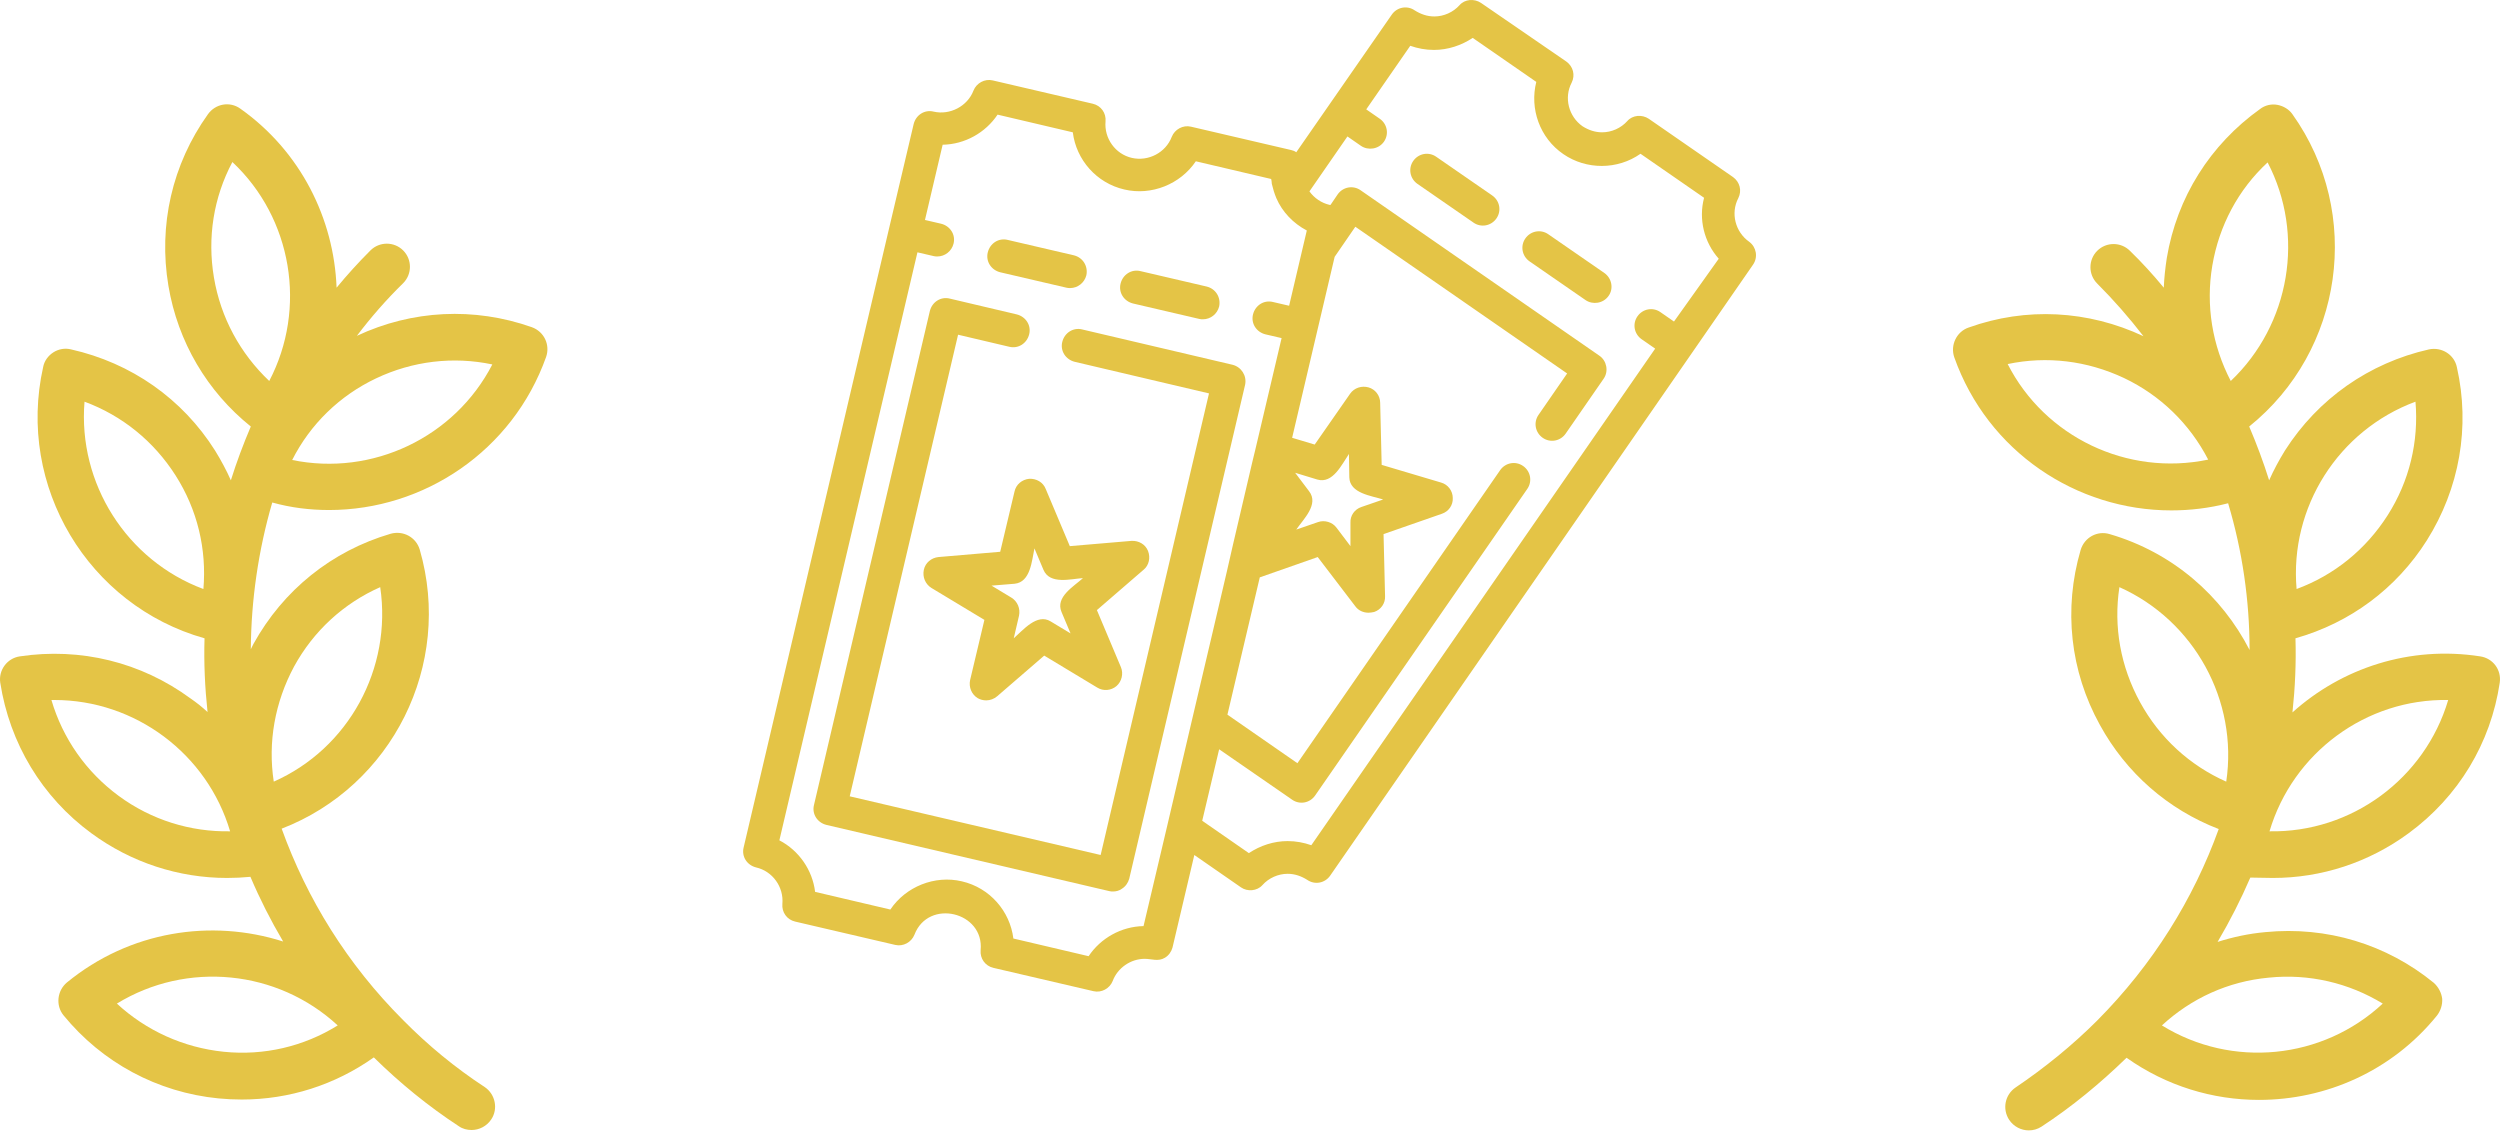
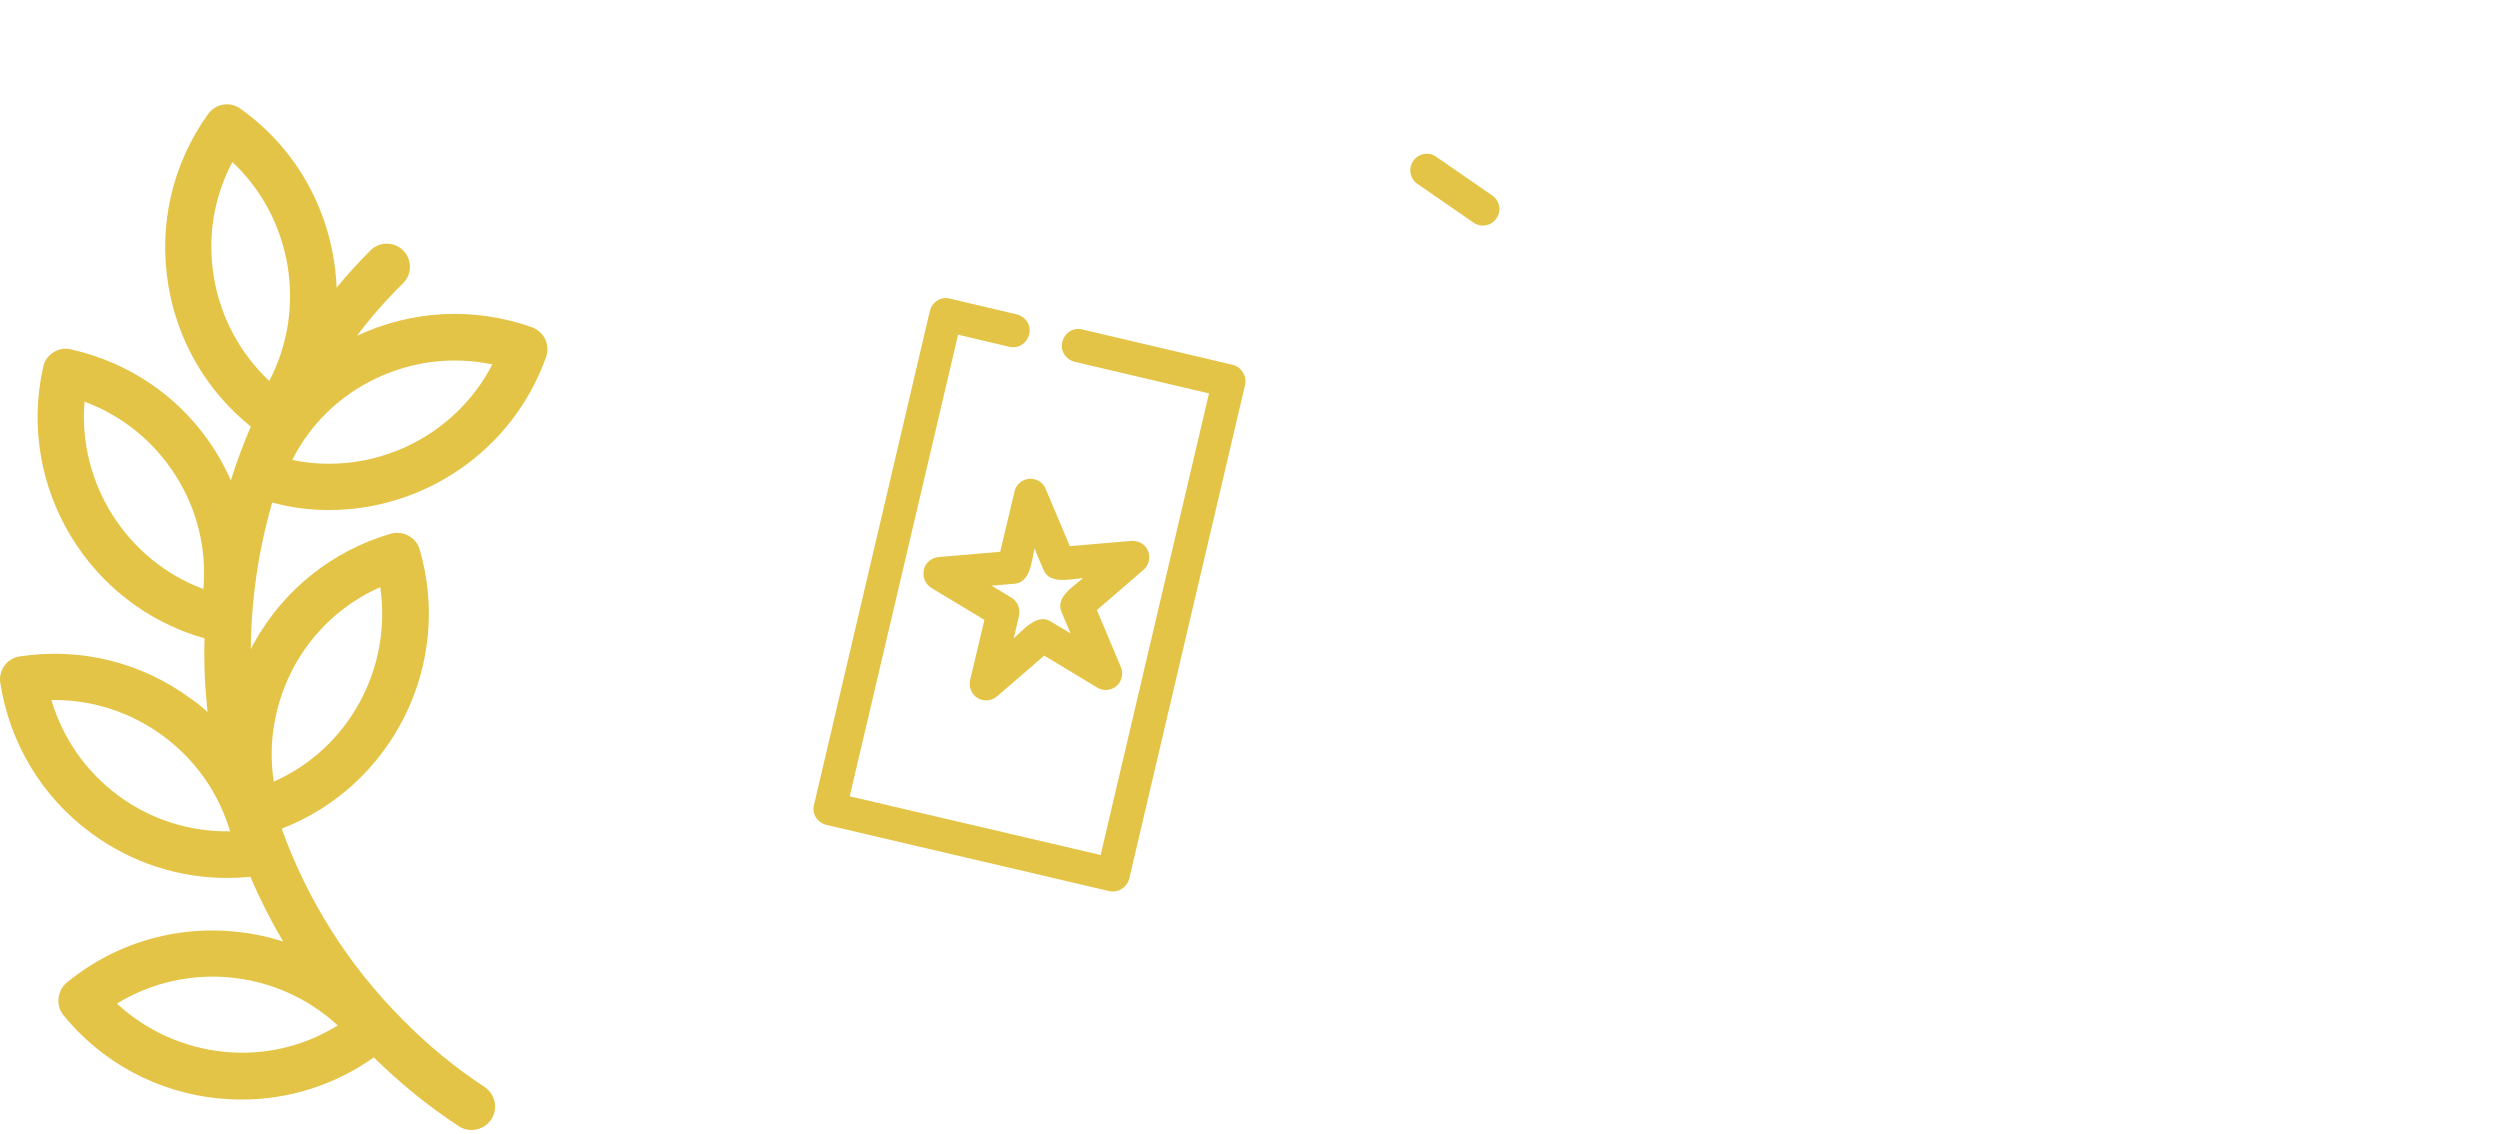
<svg xmlns="http://www.w3.org/2000/svg" width="205" height="93" viewBox="0 0 205 93" fill="none">
  <path d="M26.983 41.822C34.757 41.822 42.037 36.979 44.782 29.267C45.122 28.279 44.628 27.2 43.61 26.829C38.89 25.164 33.8 25.41 29.265 27.539C30.407 26.027 31.672 24.578 33.06 23.22C33.8 22.48 33.8 21.277 33.06 20.536C32.319 19.796 31.116 19.796 30.376 20.536C29.389 21.523 28.463 22.541 27.6 23.59C27.384 17.945 24.669 12.423 19.702 8.906C18.839 8.289 17.666 8.505 17.049 9.369C14.119 13.472 12.977 18.47 13.81 23.436C14.582 28.033 16.988 32.105 20.566 34.974C19.949 36.423 19.394 37.904 18.931 39.385C18.561 38.552 18.129 37.75 17.636 36.948C14.952 32.691 10.756 29.76 5.821 28.649C5.327 28.526 4.803 28.619 4.371 28.896C3.939 29.174 3.63 29.606 3.538 30.099C1.348 39.878 7.24 49.657 16.772 52.341C16.71 54.346 16.803 56.382 17.019 58.388C16.587 57.986 16.124 57.616 15.63 57.277C11.558 54.285 6.592 53.082 1.625 53.822C0.576 53.976 -0.133 54.963 0.021 55.981C0.792 60.948 3.445 65.359 7.486 68.321C10.756 70.727 14.643 71.992 18.623 71.992C19.271 71.992 19.887 71.961 20.535 71.899C21.307 73.719 22.201 75.478 23.219 77.205C17.327 75.323 10.633 76.341 5.481 80.568C4.679 81.246 4.556 82.449 5.204 83.251C8.381 87.138 12.916 89.576 17.913 90.069C18.561 90.131 19.178 90.162 19.826 90.162C23.713 90.162 27.476 88.959 30.654 86.707C32.782 88.804 35.127 90.717 37.626 92.352C37.934 92.568 38.304 92.66 38.674 92.66C39.291 92.66 39.908 92.352 40.278 91.797C40.865 90.933 40.618 89.73 39.754 89.144C37.348 87.57 35.096 85.719 33.06 83.653C28.463 79.056 25.163 73.688 23.096 67.951C32.134 64.465 37.163 54.532 34.417 45.061C34.109 44.043 33.06 43.488 32.042 43.765C27.199 45.184 23.219 48.393 20.782 52.804C20.72 52.958 20.628 53.082 20.566 53.236C20.597 49.195 21.183 45.123 22.325 41.205C23.867 41.637 25.44 41.822 26.983 41.822ZM16.679 48.3C10.386 45.956 6.376 39.632 6.931 32.938C10.016 34.079 12.607 36.177 14.396 38.984C16.186 41.791 16.957 45.03 16.679 48.3ZM9.738 65.267C7.055 63.292 5.142 60.547 4.216 57.4C4.309 57.4 4.371 57.4 4.463 57.4C11.096 57.4 16.988 61.812 18.869 68.167C15.63 68.228 12.422 67.241 9.738 65.267ZM18.345 86.244C15.044 85.904 11.99 84.516 9.584 82.295C15.322 78.778 22.756 79.519 27.692 84.084C24.916 85.812 21.646 86.583 18.345 86.244ZM24.114 54.655C25.718 51.724 28.186 49.472 31.178 48.146C32.165 54.809 28.587 61.38 22.448 64.094C21.954 60.855 22.541 57.586 24.114 54.655ZM30.839 31.025C33.831 29.606 37.163 29.205 40.371 29.884C37.286 35.868 30.53 39.076 23.959 37.719C25.44 34.788 27.846 32.444 30.839 31.025ZM17.543 22.758C16.988 19.488 17.512 16.187 19.055 13.287C23.959 17.883 25.194 25.287 22.078 31.241C19.702 28.989 18.098 26.058 17.543 22.758Z" fill="#E4C446" />
-   <path d="M186.377 71.992C190.357 71.992 194.244 70.727 197.514 68.321C201.586 65.329 204.239 60.948 204.979 55.981C205.133 54.932 204.424 53.976 203.375 53.822C197.606 52.927 192.023 54.778 187.981 58.418C188.197 56.413 188.29 54.377 188.228 52.341C192.701 51.077 196.496 48.269 198.994 44.321C201.678 40.063 202.573 35.004 201.462 30.099C201.246 29.081 200.228 28.434 199.179 28.65C194.274 29.76 190.079 32.691 187.364 36.948C186.871 37.75 186.439 38.552 186.069 39.385C185.606 37.904 185.051 36.423 184.434 34.974C192.146 28.773 193.781 17.513 187.981 9.369C187.704 8.968 187.241 8.691 186.747 8.598C186.254 8.505 185.729 8.629 185.328 8.937C181.226 11.868 178.511 16.187 177.678 21.153C177.555 21.955 177.462 22.788 177.431 23.59C176.567 22.541 175.642 21.523 174.655 20.567C173.914 19.827 172.711 19.827 171.971 20.567C171.231 21.308 171.231 22.511 171.971 23.251C173.359 24.639 174.593 26.058 175.765 27.57C171.231 25.441 166.141 25.164 161.421 26.86C160.434 27.2 159.909 28.31 160.249 29.297C162.994 37.04 170.274 41.853 178.048 41.853C179.591 41.853 181.164 41.668 182.706 41.267C183.879 45.184 184.465 49.256 184.465 53.298C182.182 48.855 178.172 45.308 172.989 43.796C171.971 43.488 170.922 44.074 170.614 45.092C169.195 49.935 169.75 55.025 172.187 59.436C174.346 63.385 177.771 66.377 181.935 67.981C179.868 73.719 176.537 79.087 171.971 83.683C169.935 85.719 167.652 87.57 165.277 89.174C164.413 89.761 164.166 90.933 164.752 91.827C165.123 92.383 165.74 92.691 166.357 92.691C166.727 92.691 167.066 92.599 167.405 92.383C169.904 90.748 172.218 88.835 174.377 86.737C177.647 89.051 181.441 90.192 185.236 90.192C190.696 90.192 196.125 87.848 199.827 83.282C200.136 82.881 200.29 82.388 200.259 81.894C200.197 81.401 199.951 80.938 199.58 80.599C195.694 77.421 190.789 75.94 185.76 76.434C184.403 76.557 183.107 76.835 181.843 77.236C182.861 75.508 183.755 73.75 184.526 71.961C185.082 71.961 185.729 71.992 186.377 71.992ZM198.069 32.938C198.346 36.208 197.575 39.447 195.786 42.254C193.997 45.061 191.406 47.159 188.321 48.3C187.735 41.606 191.745 35.282 198.069 32.938ZM200.753 57.4C198.84 63.848 192.825 68.29 186.1 68.167C188.012 61.719 194.028 57.277 200.753 57.4ZM164.629 29.853C167.837 29.174 171.138 29.575 174.161 30.994C177.154 32.413 179.56 34.758 181.071 37.688C174.439 39.076 167.683 35.837 164.629 29.853ZM182.922 31.241C181.411 28.341 180.855 25.04 181.411 21.77C181.966 18.5 183.539 15.539 185.945 13.318C189.03 19.241 187.796 26.614 182.922 31.241ZM186.038 80.167C189.339 79.827 192.609 80.599 195.385 82.295C190.449 86.892 183.015 87.632 177.277 84.084C179.683 81.863 182.706 80.475 186.038 80.167ZM182.552 64.095C179.56 62.768 177.092 60.516 175.488 57.586C173.884 54.655 173.297 51.385 173.791 48.146C179.93 50.891 183.539 57.462 182.552 64.095Z" fill="#E4C446" />
  <path d="M122.366 16.032L117.77 12.855C117.153 12.423 116.32 12.577 115.888 13.194C115.456 13.811 115.611 14.644 116.228 15.076L120.824 18.253C121.441 18.685 122.274 18.531 122.706 17.914C123.138 17.297 122.983 16.464 122.366 16.032Z" fill="#E4C446" />
-   <path d="M131.559 22.387L126.963 19.21C126.346 18.778 125.513 18.932 125.081 19.549C124.649 20.166 124.804 20.999 125.42 21.431L130.017 24.608C130.603 25.009 131.467 24.886 131.899 24.269C132.331 23.683 132.176 22.819 131.559 22.387Z" fill="#E4C446" />
-   <path d="M88.063 20.937L82.634 19.673C81.893 19.488 81.184 19.95 80.999 20.691C80.814 21.431 81.276 22.14 82.017 22.326L87.446 23.59C87.538 23.621 87.662 23.621 87.754 23.621C88.371 23.621 88.927 23.189 89.081 22.572C89.235 21.832 88.803 21.122 88.063 20.937Z" fill="#E4C446" />
-   <path d="M98.952 23.498L93.523 22.233C92.783 22.048 92.073 22.511 91.888 23.251C91.703 23.991 92.166 24.701 92.906 24.886L98.335 26.151C98.428 26.182 98.551 26.182 98.644 26.182C99.261 26.182 99.816 25.75 99.97 25.133C100.125 24.392 99.693 23.683 98.952 23.498Z" fill="#E4C446" />
  <path d="M101.081 29.914L88.742 27.015C88.001 26.829 87.292 27.292 87.107 28.033C86.922 28.773 87.384 29.482 88.125 29.668L99.138 32.259L90.253 70.11L69.677 65.298L78.562 27.446L82.757 28.434C83.497 28.619 84.207 28.156 84.392 27.416C84.577 26.675 84.114 25.966 83.374 25.781L77.883 24.485C77.143 24.3 76.433 24.763 76.248 25.503L66.747 66.007C66.561 66.748 67.024 67.457 67.765 67.642L90.963 73.072C91.055 73.102 91.179 73.102 91.271 73.102C91.518 73.102 91.765 73.041 91.981 72.886C92.289 72.701 92.505 72.393 92.598 72.053L102.099 31.549C102.253 30.809 101.791 30.099 101.081 29.914Z" fill="#E4C446" />
  <path d="M94.14 45.184C93.924 44.629 93.369 44.321 92.783 44.352L87.724 44.783L85.749 40.094C85.533 39.539 84.978 39.231 84.392 39.261C83.806 39.323 83.312 39.724 83.189 40.31L82.017 45.246L76.957 45.678C76.371 45.74 75.878 46.141 75.754 46.727C75.631 47.313 75.878 47.899 76.371 48.208L80.721 50.83L79.549 55.765C79.425 56.352 79.672 56.938 80.166 57.246C80.382 57.37 80.628 57.431 80.875 57.431C81.184 57.431 81.523 57.308 81.77 57.092L85.626 53.76L89.975 56.382C90.469 56.691 91.117 56.629 91.549 56.259C91.981 55.889 92.135 55.241 91.919 54.717L89.945 50.028L93.801 46.696C94.202 46.357 94.356 45.74 94.14 45.184ZM87.045 50.182L87.785 51.94L86.15 50.953C85.04 50.274 83.898 51.663 83.127 52.341L83.559 50.49C83.682 49.904 83.436 49.318 82.942 49.01L81.307 48.022L83.189 47.868C84.515 47.745 84.608 45.956 84.824 44.968L85.564 46.727C86.089 47.961 87.816 47.467 88.803 47.406C88.063 48.084 86.52 48.948 87.045 50.182Z" fill="#E4C446" />
-   <path d="M143.436 19.827C142.295 19.025 141.894 17.482 142.541 16.248C142.85 15.631 142.665 14.922 142.11 14.521L135.199 9.739C134.644 9.369 133.873 9.431 133.441 9.924C132.917 10.511 132.145 10.85 131.374 10.85C130.788 10.85 130.264 10.665 129.77 10.356C128.629 9.554 128.228 8.012 128.876 6.778C129.184 6.161 128.999 5.451 128.444 5.05L121.441 0.238C120.886 -0.132 120.115 -0.071 119.683 0.423C119.158 1.009 118.387 1.349 117.616 1.349C117.03 1.349 116.505 1.163 116.012 0.855C115.395 0.423 114.562 0.577 114.13 1.194L106.294 12.485C106.171 12.392 106.017 12.331 105.862 12.3L97.657 10.387C97.009 10.233 96.33 10.603 96.084 11.22C95.59 12.516 94.171 13.256 92.814 12.948C91.456 12.639 90.531 11.344 90.654 9.955C90.716 9.277 90.284 8.66 89.605 8.505L81.4 6.593C80.752 6.439 80.073 6.809 79.826 7.426C79.333 8.721 77.883 9.462 76.556 9.153C75.816 8.968 75.106 9.431 74.921 10.171L72.885 18.809L60.978 69.493C60.793 70.233 61.255 70.943 61.996 71.128C63.353 71.436 64.279 72.732 64.155 74.12C64.094 74.799 64.525 75.416 65.204 75.57L73.41 77.483C74.058 77.637 74.736 77.267 74.983 76.65C76.124 73.658 80.721 74.768 80.412 77.915C80.351 78.593 80.783 79.21 81.461 79.365L89.667 81.277C90.315 81.431 90.993 81.061 91.24 80.444C91.641 79.365 92.721 78.624 93.862 78.624C94.448 78.624 94.973 78.871 95.528 78.532C95.837 78.347 96.053 78.038 96.145 77.699L97.934 70.11L101.76 72.763C102.284 73.133 103.086 73.071 103.518 72.578C104.042 71.992 104.814 71.652 105.585 71.652C106.171 71.652 106.695 71.838 107.189 72.146C107.806 72.578 108.639 72.424 109.071 71.807L143.745 21.709C144.176 21.092 144.022 20.259 143.436 19.827ZM97.78 58.881L95.744 67.58L93.77 75.94C91.95 75.971 90.253 76.927 89.266 78.408L83.096 76.958C82.819 74.706 81.153 72.794 78.87 72.269C76.649 71.745 74.274 72.701 73.009 74.583L66.839 73.133C66.623 71.344 65.513 69.74 63.908 68.907L75.23 20.691L76.556 20.999C76.649 21.03 76.772 21.03 76.865 21.03C77.482 21.03 78.037 20.598 78.191 19.981C78.376 19.241 77.914 18.531 77.173 18.346L75.847 18.038L77.297 11.868C79.117 11.837 80.814 10.881 81.801 9.4L87.97 10.85C88.248 13.102 89.914 15.014 92.197 15.539C94.418 16.063 96.793 15.107 98.058 13.225L104.228 14.675C104.258 14.675 104.289 15.045 104.289 15.076C104.382 15.477 104.505 15.878 104.659 16.248C105.153 17.39 106.048 18.315 107.158 18.901L105.708 25.071L104.382 24.763C103.641 24.578 102.932 25.04 102.747 25.781C102.562 26.521 103.024 27.23 103.765 27.416L105.091 27.724L102.932 36.886C102.932 36.886 102.685 37.873 102.685 37.904L101.112 44.629C101.143 44.629 97.78 58.881 97.78 58.881ZM137.266 26.367L136.156 25.596C135.539 25.164 134.706 25.318 134.274 25.935C133.842 26.552 133.996 27.385 134.613 27.817L135.724 28.588L107.528 69.308C106.911 69.092 106.264 68.969 105.585 68.969C104.443 68.969 103.333 69.339 102.407 69.956L98.582 67.303L99.97 61.441L105.955 65.575C106.572 66.007 107.405 65.853 107.837 65.236L125.235 40.094C125.667 39.477 125.513 38.644 124.896 38.213C124.279 37.781 123.446 37.935 123.014 38.552L106.387 62.583L100.649 58.603L103.302 47.344L108.053 45.678L111.138 49.719C111.384 50.058 111.785 50.243 112.217 50.243C112.372 50.243 112.526 50.213 112.68 50.182C113.235 49.997 113.605 49.472 113.575 48.886L113.451 43.796L118.233 42.13C118.788 41.945 119.158 41.421 119.127 40.835C119.127 40.249 118.726 39.724 118.171 39.57L113.297 38.12L113.174 33.03C113.174 32.444 112.773 31.919 112.217 31.765C111.662 31.611 111.045 31.796 110.706 32.29L107.806 36.454L105.955 35.899L109.441 21.061L111.138 18.593L128.505 30.624L126.161 34.017C125.729 34.634 125.883 35.467 126.5 35.899C127.117 36.331 127.95 36.177 128.382 35.56L131.498 31.056C131.93 30.439 131.744 29.575 131.158 29.174C131.158 29.174 111.6 15.631 111.569 15.601C110.953 15.169 110.12 15.323 109.688 15.94L109.102 16.804C109.071 16.804 109.071 16.804 109.04 16.804C108.361 16.649 107.775 16.248 107.374 15.693L110.49 11.189L111.6 11.96C112.186 12.361 113.05 12.238 113.482 11.621C113.914 11.004 113.76 10.171 113.143 9.739L112.032 8.968L115.641 3.755C116.258 3.971 116.906 4.094 117.585 4.094C118.726 4.094 119.837 3.724 120.762 3.107L125.976 6.716C125.42 8.906 126.253 11.313 128.197 12.639C130.079 13.935 132.639 13.935 134.521 12.608L139.734 16.218C139.272 17.976 139.734 19.858 140.937 21.215L137.266 26.367ZM110.737 44.783L109.595 43.272C109.256 42.809 108.608 42.624 108.084 42.809L106.294 43.426C106.881 42.562 108.176 41.359 107.343 40.279L106.202 38.768L108.022 39.323C109.287 39.693 110.027 38.089 110.613 37.225C110.613 37.225 110.644 39.107 110.644 39.138C110.675 40.465 112.464 40.65 113.42 40.958L111.631 41.575C111.076 41.76 110.706 42.285 110.737 42.871V44.783Z" fill="#E4C446" />
</svg>